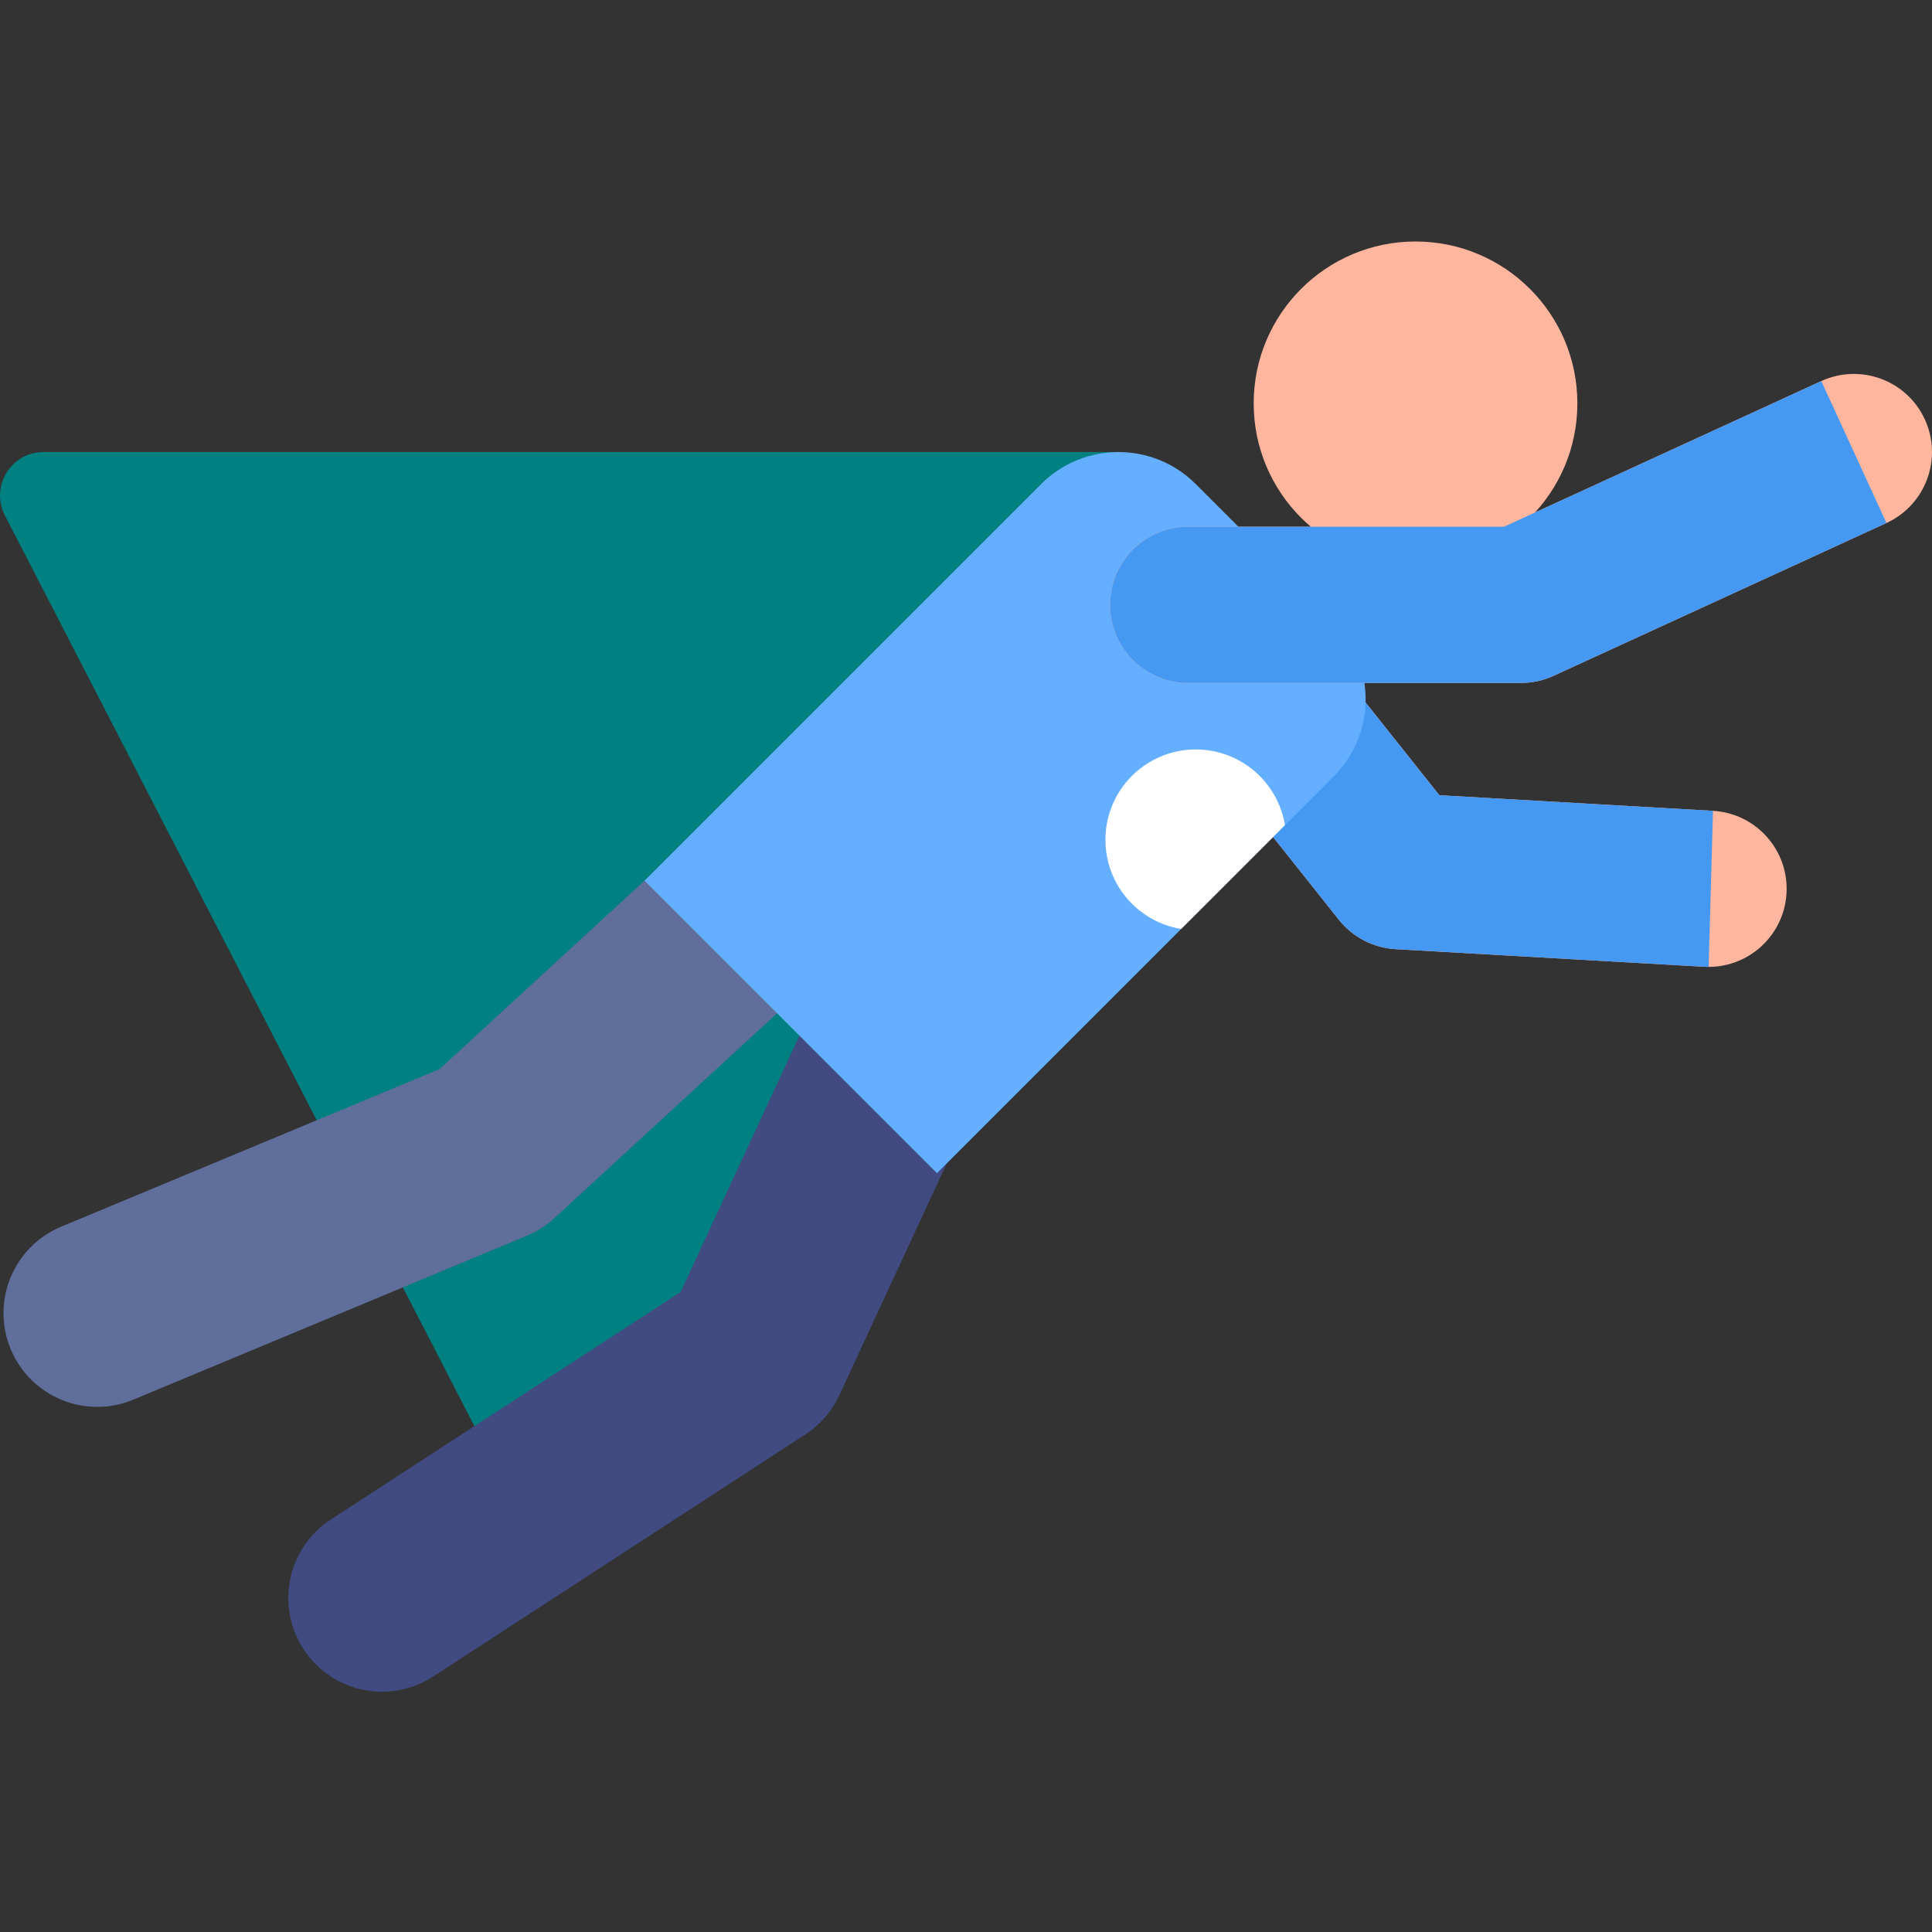
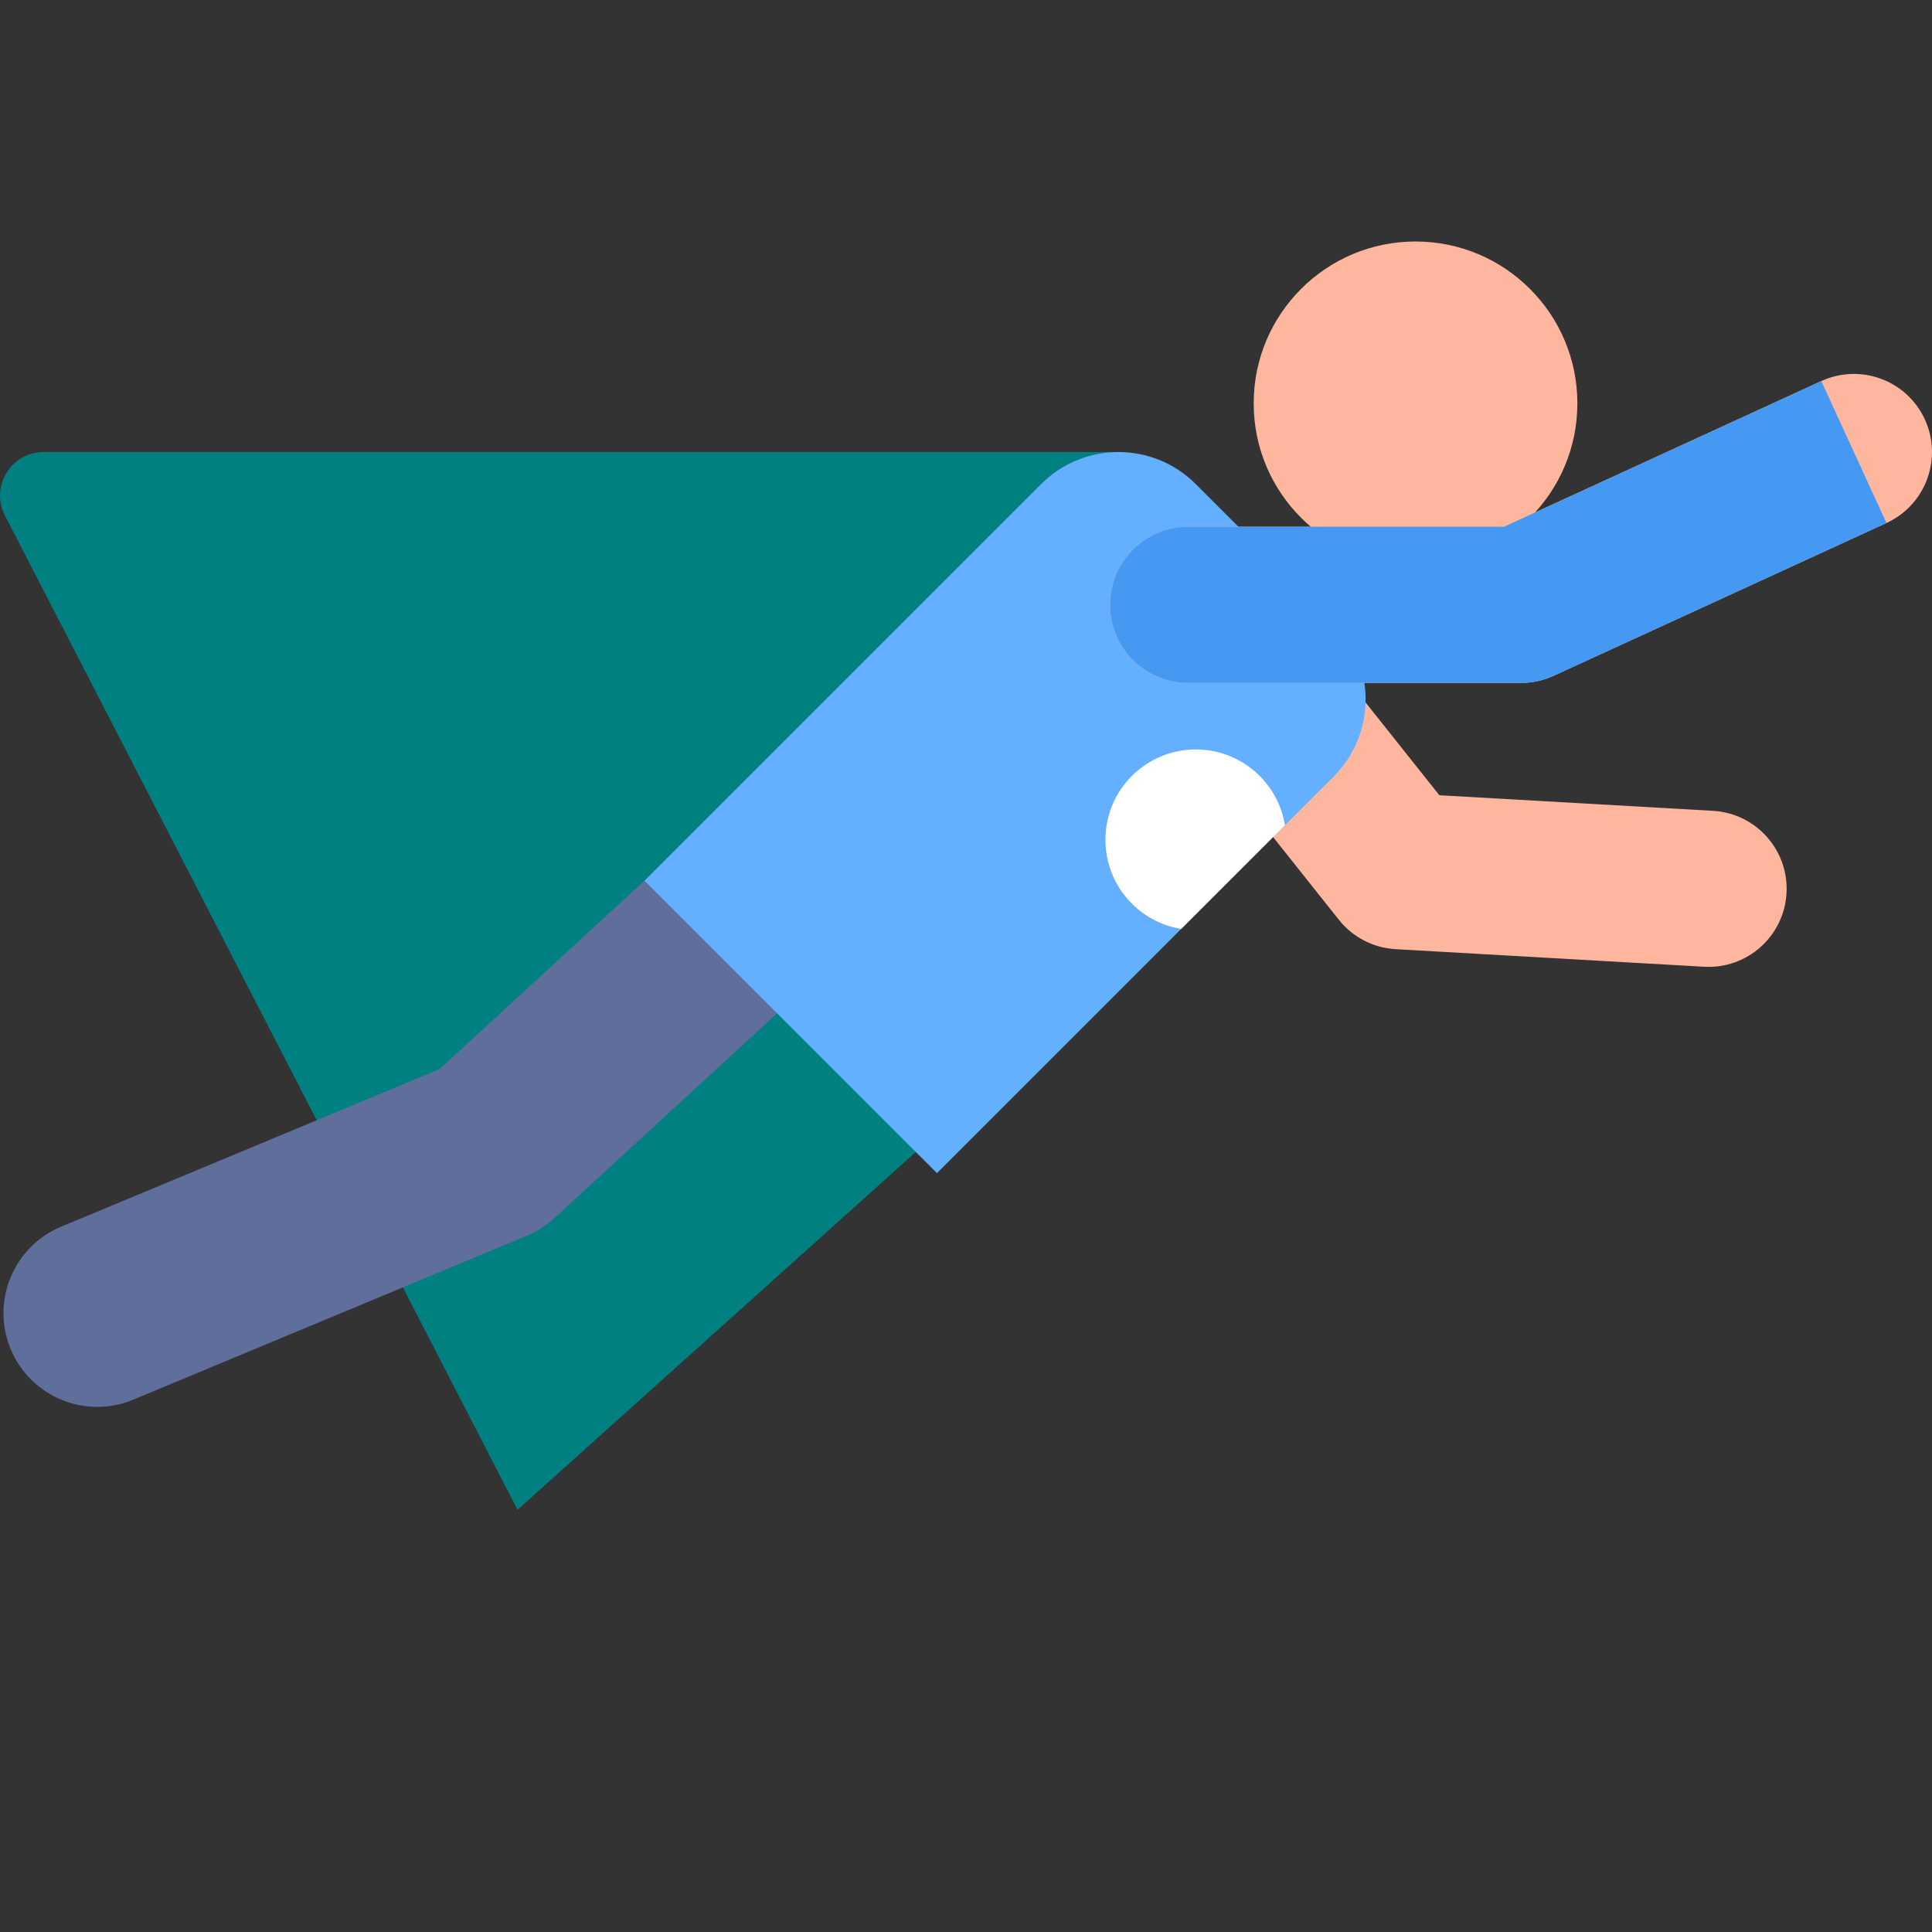
<svg xmlns="http://www.w3.org/2000/svg" xmlns:ns1="http://sodipodi.sourceforge.net/DTD/sodipodi-0.dtd" xmlns:ns2="http://www.inkscape.org/namespaces/inkscape" height="512pt" viewBox="0 -64 512.001 512" width="512pt" version="1.1" id="svg22" ns1:docname="002-superhero-1-teal.svg" ns2:version="1.0.1 (3bc2e813f5, 2020-09-07)">
  <rect x="0" y="-64" width="512.001" height="512" fill="#333333" stroke="none" />
  <defs id="defs26" />
  <ns1:namedview pagecolor="#ffffff" bordercolor="#666666" borderopacity="1" objecttolerance="10" gridtolerance="10" guidetolerance="10" ns2:pageopacity="0" ns2:pageshadow="2" ns2:window-width="2560" ns2:window-height="1021" id="namedview24" showgrid="false" ns2:zoom="1.0473633" ns2:cx="341.33333" ns2:cy="341.33333" ns2:window-x="0" ns2:window-y="0" ns2:window-maximized="1" ns2:current-layer="svg22" />
  <path d="m451.609 192.199-81.766-4.66c-5.887-.336-11.352-3.164-15.02-7.777l-56.145-70.59c-7.113-8.945-5.633-21.965 3.312-29.078 8.945-7.117 21.965-5.633 29.078 3.312l50.379 63.34 72.516 4.133c11.41.652 20.133 10.426 19.48 21.84-.648 11.391-10.41 20.133-21.836 19.48zm0 0" fill="#ffb69e" id="path2" />
-   <path d="m452.805 192.234c-1.129 0 3.977.25-82.961-4.695-5.887-.336-11.352-3.164-15.02-7.777l-56.145-70.59c-7.113-8.945-5.633-21.965 3.312-29.078 8.945-7.117 21.965-5.633 29.078 3.312l50.379 63.34 72.516 4.133zm0 0" fill="#4699f2" id="path4" />
  <path d="m296.598 55.793h-285.051c-8.633 0-14.207 9.145-10.25 16.816l135.859 263.512 216.266-194.332zm0 0" fill="#fa503c" id="path6" style="fill:#008080" />
  <path d="m2.84 293.551c-5.273-12.66.719-27.199 13.379-32.473l100.27-41.754 55.066-50.641c10.094-9.285 25.805-8.629 35.09 1.469 9.281 10.094 8.625 25.805-1.469 35.086l-58.289 53.605c-2.133 1.961-4.59 3.535-7.262 4.648l-104.312 43.438c-12.66 5.27-27.199-.715-32.473-13.379zm0 0" fill="#5f6e9b" id="path8" />
-   <path d="m80.43 373.023c-7.48-11.496-4.223-26.879 7.273-34.355l92.668-60.281 37.52-80.984c5.766-12.445 20.527-17.859 32.973-12.094 12.441 5.766 17.855 20.527 12.094 32.973l-40.527 87.465c-1.961 4.238-5.078 7.836-8.988 10.379l-98.656 64.172c-11.422 7.434-26.828 4.301-34.355-7.273zm0 0" fill="#414b82" id="path10" />
  <path d="m248.309 246.902-77.512-77.508 105.113-105.113c11.316-11.316 29.66-11.316 40.977 0l36.535 36.535c11.312 11.312 11.312 29.66 0 40.973zm0 0" fill="#64afff" id="path12" />
  <path d="m418.02 42.891c0 23.688-19.203 42.891-42.891 42.891s-42.887-19.203-42.887-42.891 19.199-42.891 42.887-42.891 42.891 19.203 42.891 42.891zm0 0" fill="#ffb69e" id="path14" />
  <path d="m403.086 116.984h-88.211c-11.43 0-20.695-9.266-20.695-20.695 0-11.43 9.266-20.695 20.695-20.695h83.691l84.102-38.605c10.387-4.77 22.672-.215 27.441 10.172 4.77 10.387.211 22.672-10.172 27.441l-88.215 40.496c-2.707 1.242-5.656 1.887-8.637 1.887zm0 0" fill="#ffb69e" id="path16" />
  <path d="m403.086 116.984h-88.211c-11.43 0-20.695-9.266-20.695-20.695 0-11.43 9.266-20.695 20.695-20.695h83.691l84.102-38.605 17.266 37.613-88.211 40.496c-2.707 1.242-5.656 1.887-8.637 1.887zm0 0" fill="#4699f2" id="path18" />
  <path d="m316.891 134.613c-13.223 0-23.941 10.719-23.941 23.941 0 11.91 8.691 21.781 20.074 23.629l27.5-27.496c-1.852-11.383-11.723-20.074-23.633-20.074zm0 0" fill="#fff" id="path20" />
</svg>